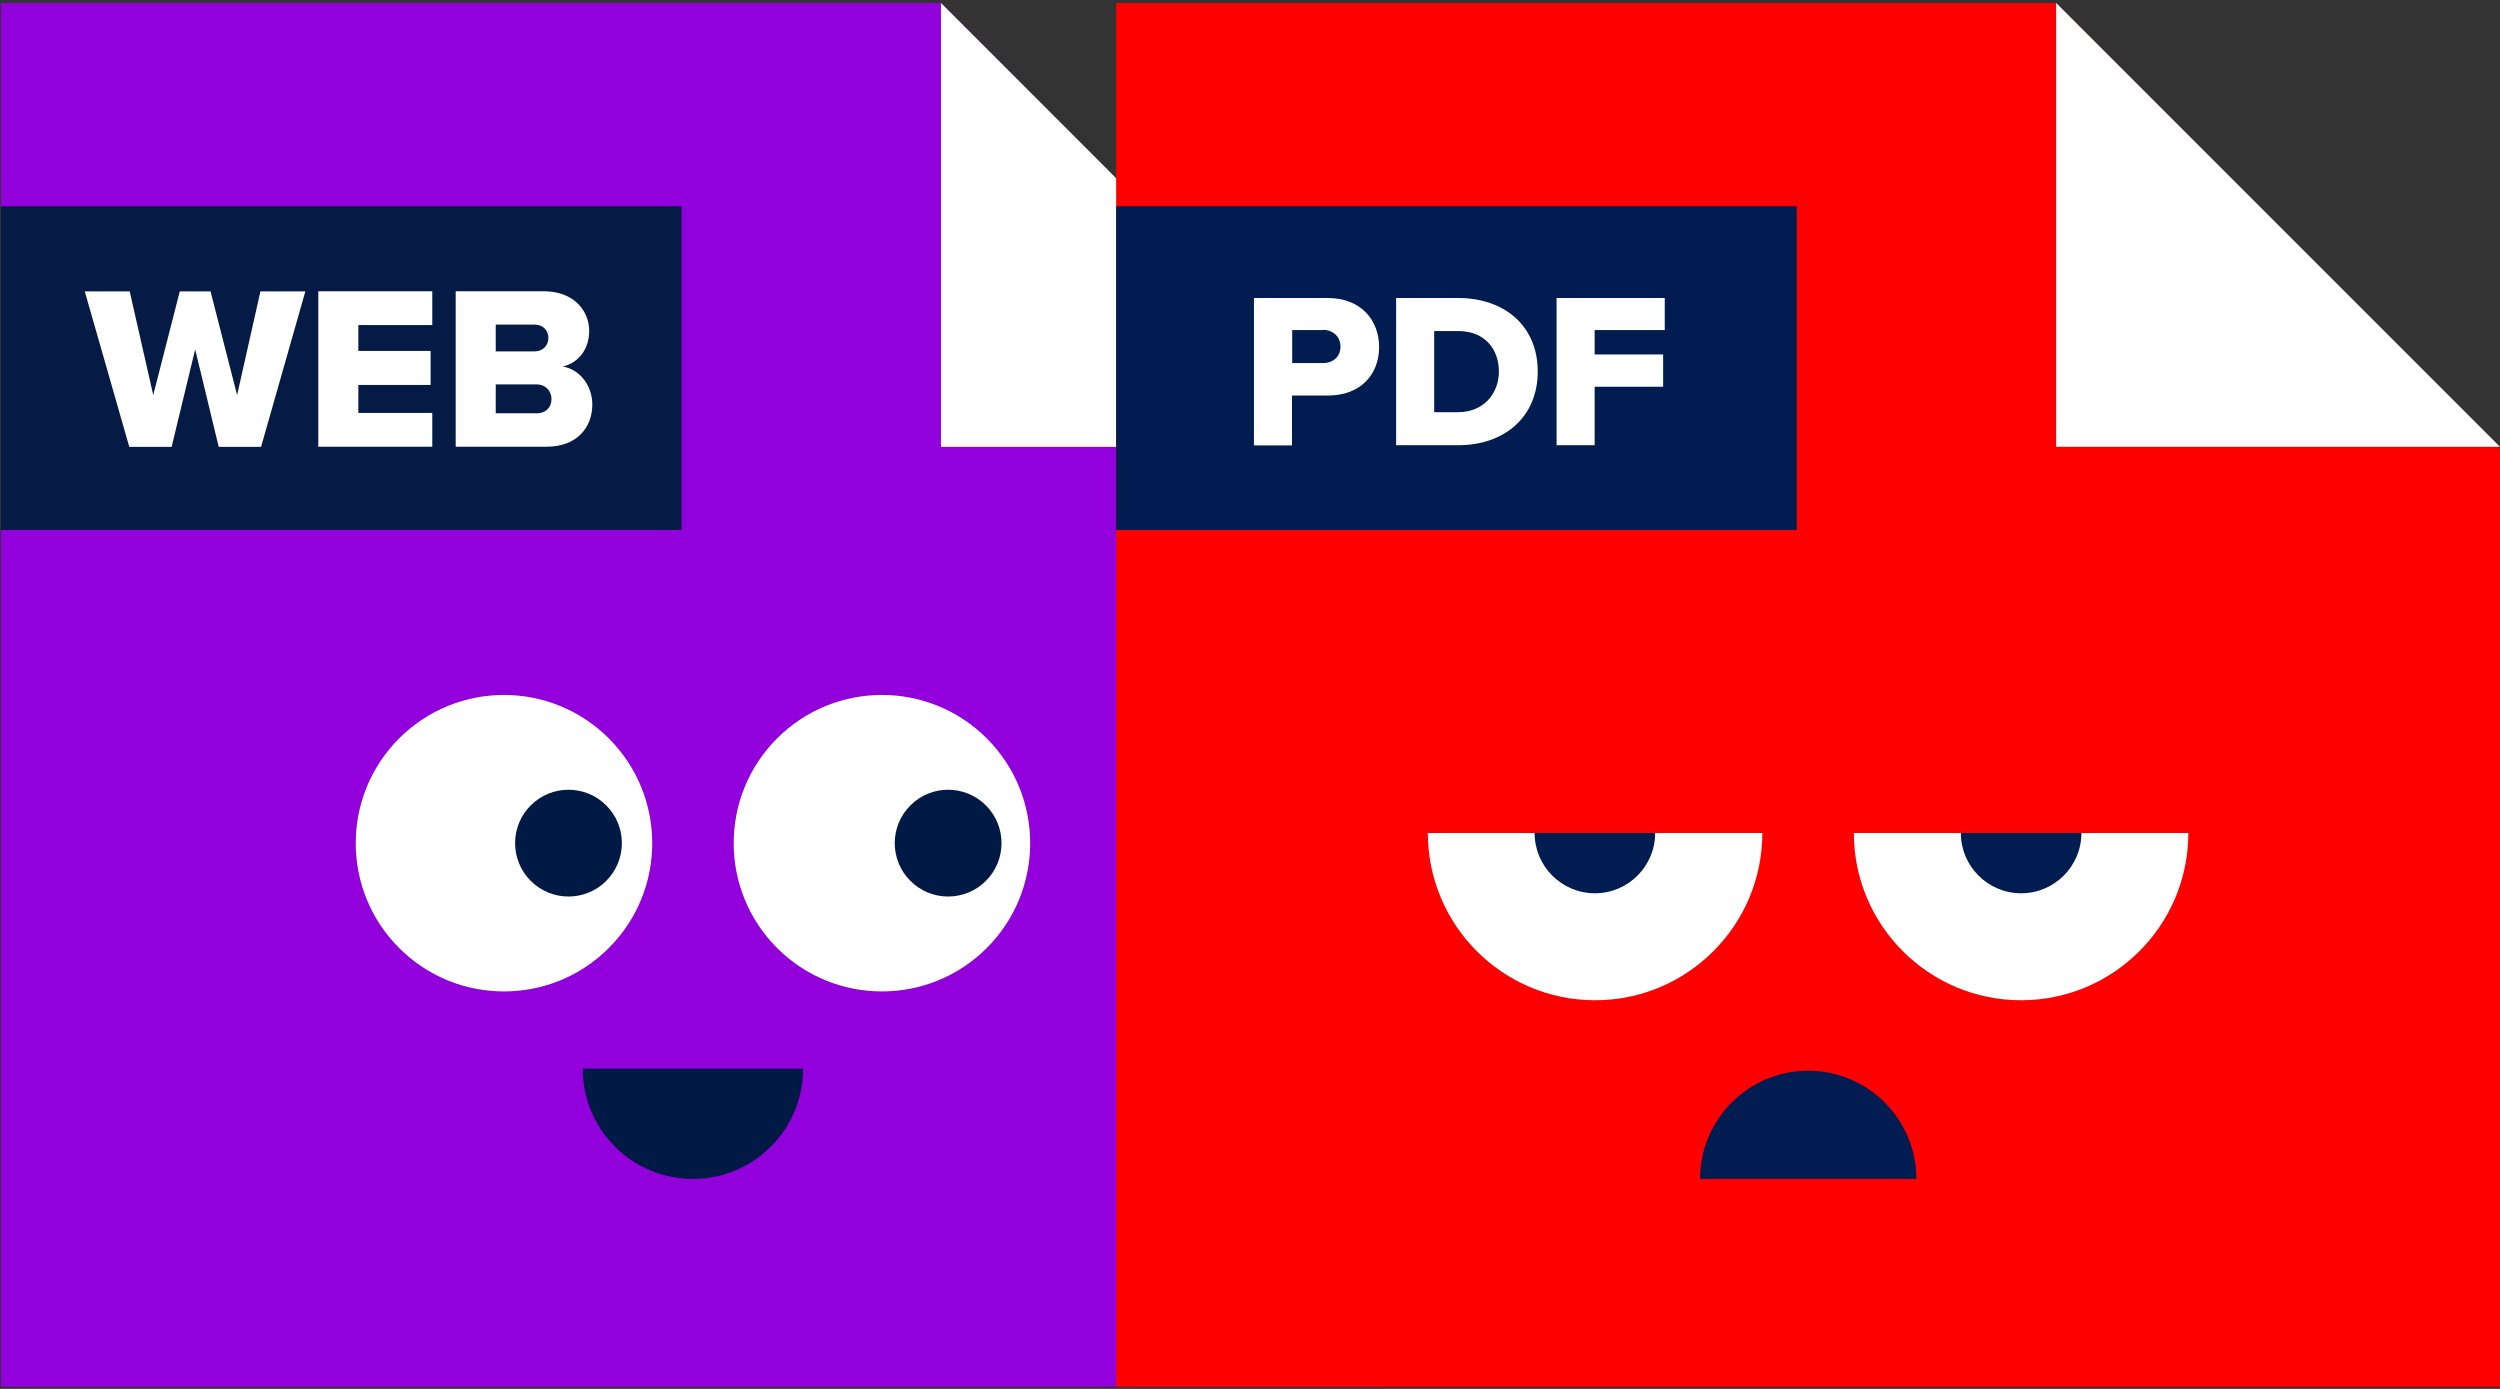
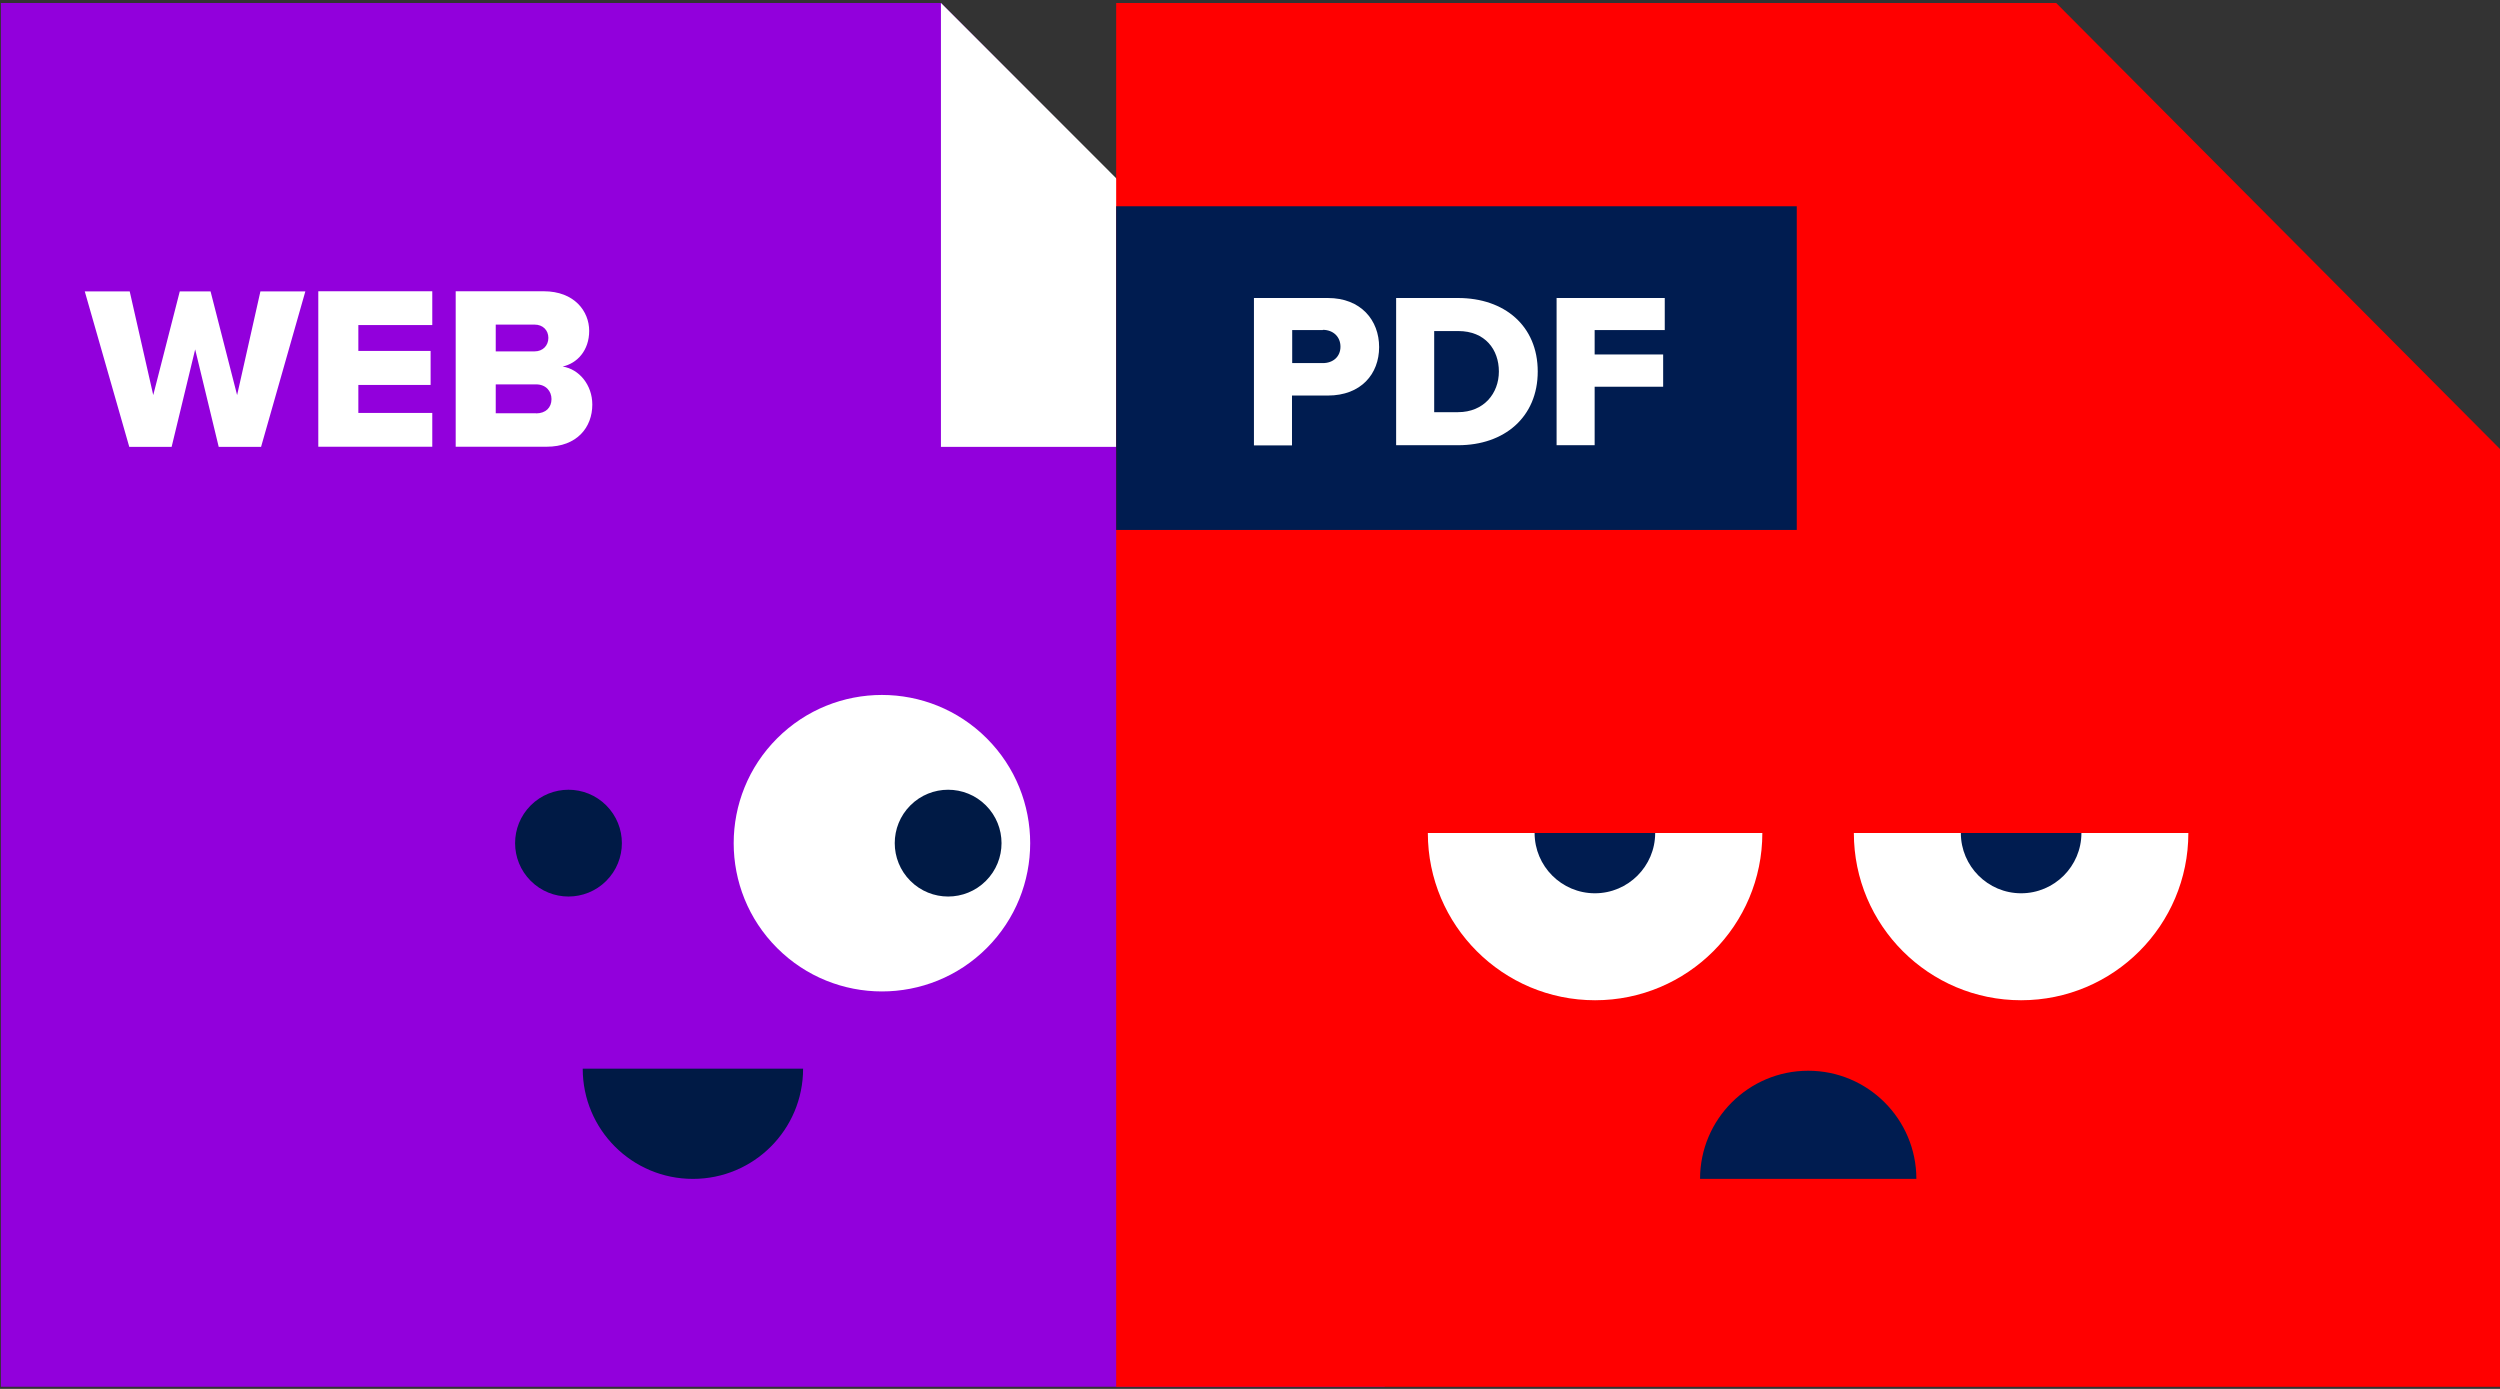
<svg xmlns="http://www.w3.org/2000/svg" width="234" height="130" viewBox="0 0 234 130" fill="none">
  <rect x="0" y="0" width="234" height="130" fill="#333333" stroke="none" />
  <g clip-path="url(#clip0_1045_3813)">
    <path d="M129.607 129.801V42.033L88.072 0.278H0.084V129.801H129.607Z" fill="#9200DC" />
    <path d="M129.608 41.824L88.072 0.278V41.824H129.618H129.608Z" fill="white" />
-     <path d="M63.791 19.308H0.084V49.601H63.791V19.308Z" fill="#051A45" />
    <path d="M75.17 100.03C75.17 105.73 70.556 110.344 64.856 110.344C59.157 110.344 54.543 105.73 54.543 100.03" fill="#001A45" />
    <path d="M72.737 69.111C67.319 74.529 67.319 83.318 72.737 88.736C78.155 94.153 86.944 94.153 92.362 88.736C97.779 83.318 97.779 74.529 92.362 69.111C86.944 63.693 78.155 63.693 72.737 69.111Z" fill="white" />
    <path d="M85.212 75.384C83.26 77.337 83.26 80.499 85.212 82.451C87.164 84.403 90.327 84.403 92.279 82.451C94.231 80.499 94.231 77.337 92.279 75.384C90.327 73.432 87.164 73.432 85.212 75.384Z" fill="#001A45" />
-     <path d="M37.36 69.111C31.942 74.529 31.942 83.318 37.36 88.736C42.778 94.153 51.567 94.153 56.985 88.736C62.403 83.318 62.403 74.529 56.985 69.111C51.567 63.693 42.778 63.693 37.36 69.111Z" fill="white" />
    <path d="M49.677 75.384C47.725 77.337 47.725 80.499 49.677 82.451C51.629 84.403 54.792 84.403 56.744 82.451C58.696 80.499 58.696 77.337 56.744 75.384C54.792 73.432 51.629 73.432 49.677 75.384Z" fill="#001A45" />
    <path d="M18.268 32.701L16.065 41.824H12.099L7.934 27.273H12.14L14.343 36.98L16.827 27.273H19.708L22.193 36.98L24.375 27.273H28.581L24.437 41.824H20.471L18.268 32.701Z" fill="white" />
    <path d="M29.793 27.262H40.461V30.425H33.541V32.847H40.305V36.031H33.541V38.651H40.461V41.814H29.793V27.262Z" fill="white" />
    <path d="M42.643 27.262H50.889C53.77 27.262 55.148 29.141 55.148 30.968C55.148 32.795 54.031 34.006 52.664 34.308C54.209 34.548 55.44 36.031 55.44 37.868C55.44 39.987 54.021 41.814 51.161 41.814H42.653V27.262H42.643ZM50.044 32.889C50.806 32.889 51.328 32.346 51.328 31.626C51.328 30.905 50.806 30.383 50.044 30.383H46.401V32.889H50.044ZM50.179 38.693C51.077 38.693 51.62 38.15 51.62 37.356C51.62 36.615 51.098 35.978 50.179 35.978H46.401V38.682H50.179V38.693Z" fill="white" />
  </g>
  <path d="M234 129.805V42.029L192.455 0.278H104.473V129.805H234Z" fill="#FF0000" />
-   <path d="M234 41.823L192.455 0.278V41.823H234Z" fill="white" />
  <path d="M168.177 19.307H104.473V49.603H168.177V19.307Z" fill="#001C50" />
  <path d="M117.388 27.893H124.287C127.38 27.893 129.086 29.974 129.086 32.486C129.086 34.998 127.399 37.023 124.287 37.023H120.931V41.691H117.369V27.893H117.388ZM123.818 30.892H120.95V33.986H123.818C124.774 33.986 125.468 33.386 125.468 32.448C125.468 31.511 124.774 30.873 123.818 30.873V30.892Z" fill="white" />
  <path d="M130.678 27.893H136.471C140.82 27.893 143.932 30.499 143.932 34.773C143.932 39.048 140.801 41.672 136.489 41.672H130.678V27.874V27.893ZM136.471 38.579C138.889 38.579 140.295 36.817 140.295 34.773C140.295 32.73 139.02 30.986 136.489 30.986H134.24V38.579H136.471Z" fill="white" />
  <path d="M145.716 27.893H155.821V30.892H149.259V33.18H155.671V36.198H149.259V41.672H145.697V27.874L145.716 27.893Z" fill="white" />
  <path d="M164.955 77.968C164.955 86.611 157.943 93.623 149.301 93.623C140.658 93.623 133.646 86.611 133.646 77.968" fill="white" />
  <path d="M154.925 77.968C154.925 81.08 152.394 83.611 149.282 83.611C146.17 83.611 143.639 81.08 143.639 77.968" fill="#001C50" />
  <path d="M204.83 77.968C204.83 86.611 197.818 93.623 189.176 93.623C180.533 93.623 173.521 86.611 173.521 77.968" fill="white" />
  <path d="M194.821 77.968C194.821 81.08 192.29 83.611 189.178 83.611C186.066 83.611 183.535 81.08 183.535 77.968" fill="#001C50" />
  <path d="M179.372 110.345C179.372 104.758 174.835 100.221 169.249 100.221C163.662 100.221 159.125 104.758 159.125 110.345" fill="#001C50" />
  <defs>
    <clipPath id="clip0_1045_3813">
      <rect width="129.523" height="129.523" fill="white" transform="translate(0.084 0.278)" />
    </clipPath>
  </defs>
</svg>